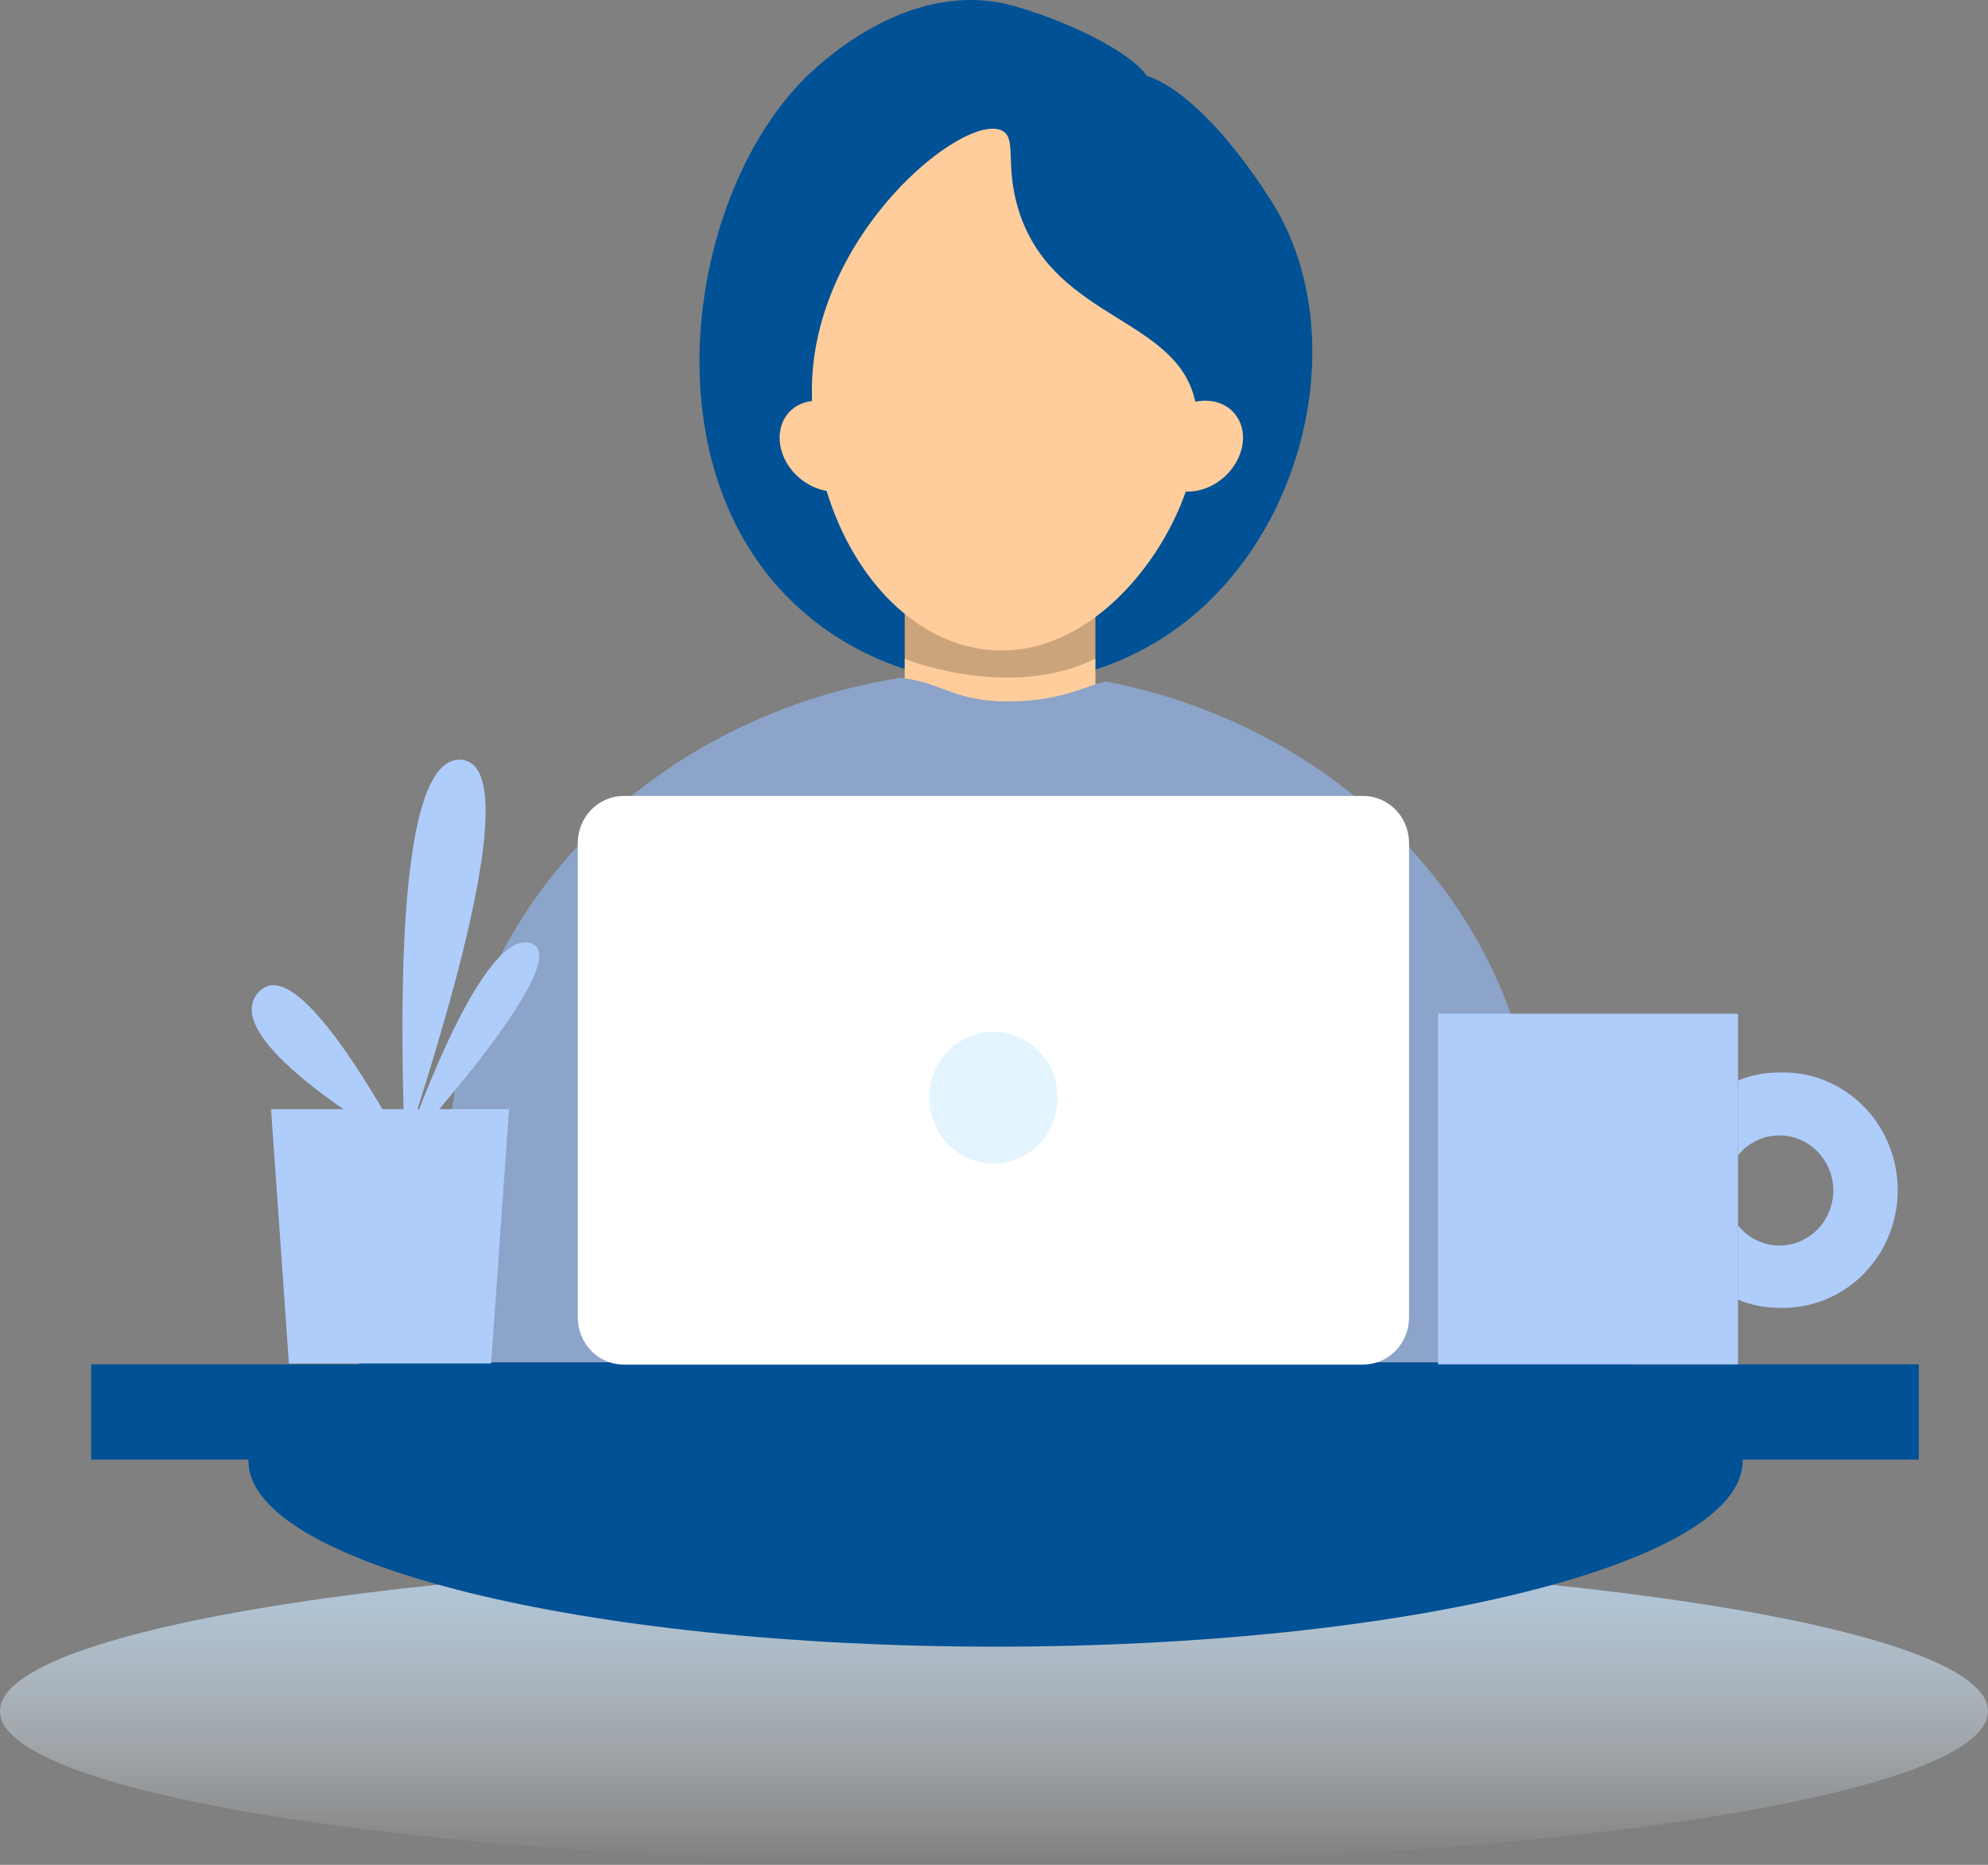
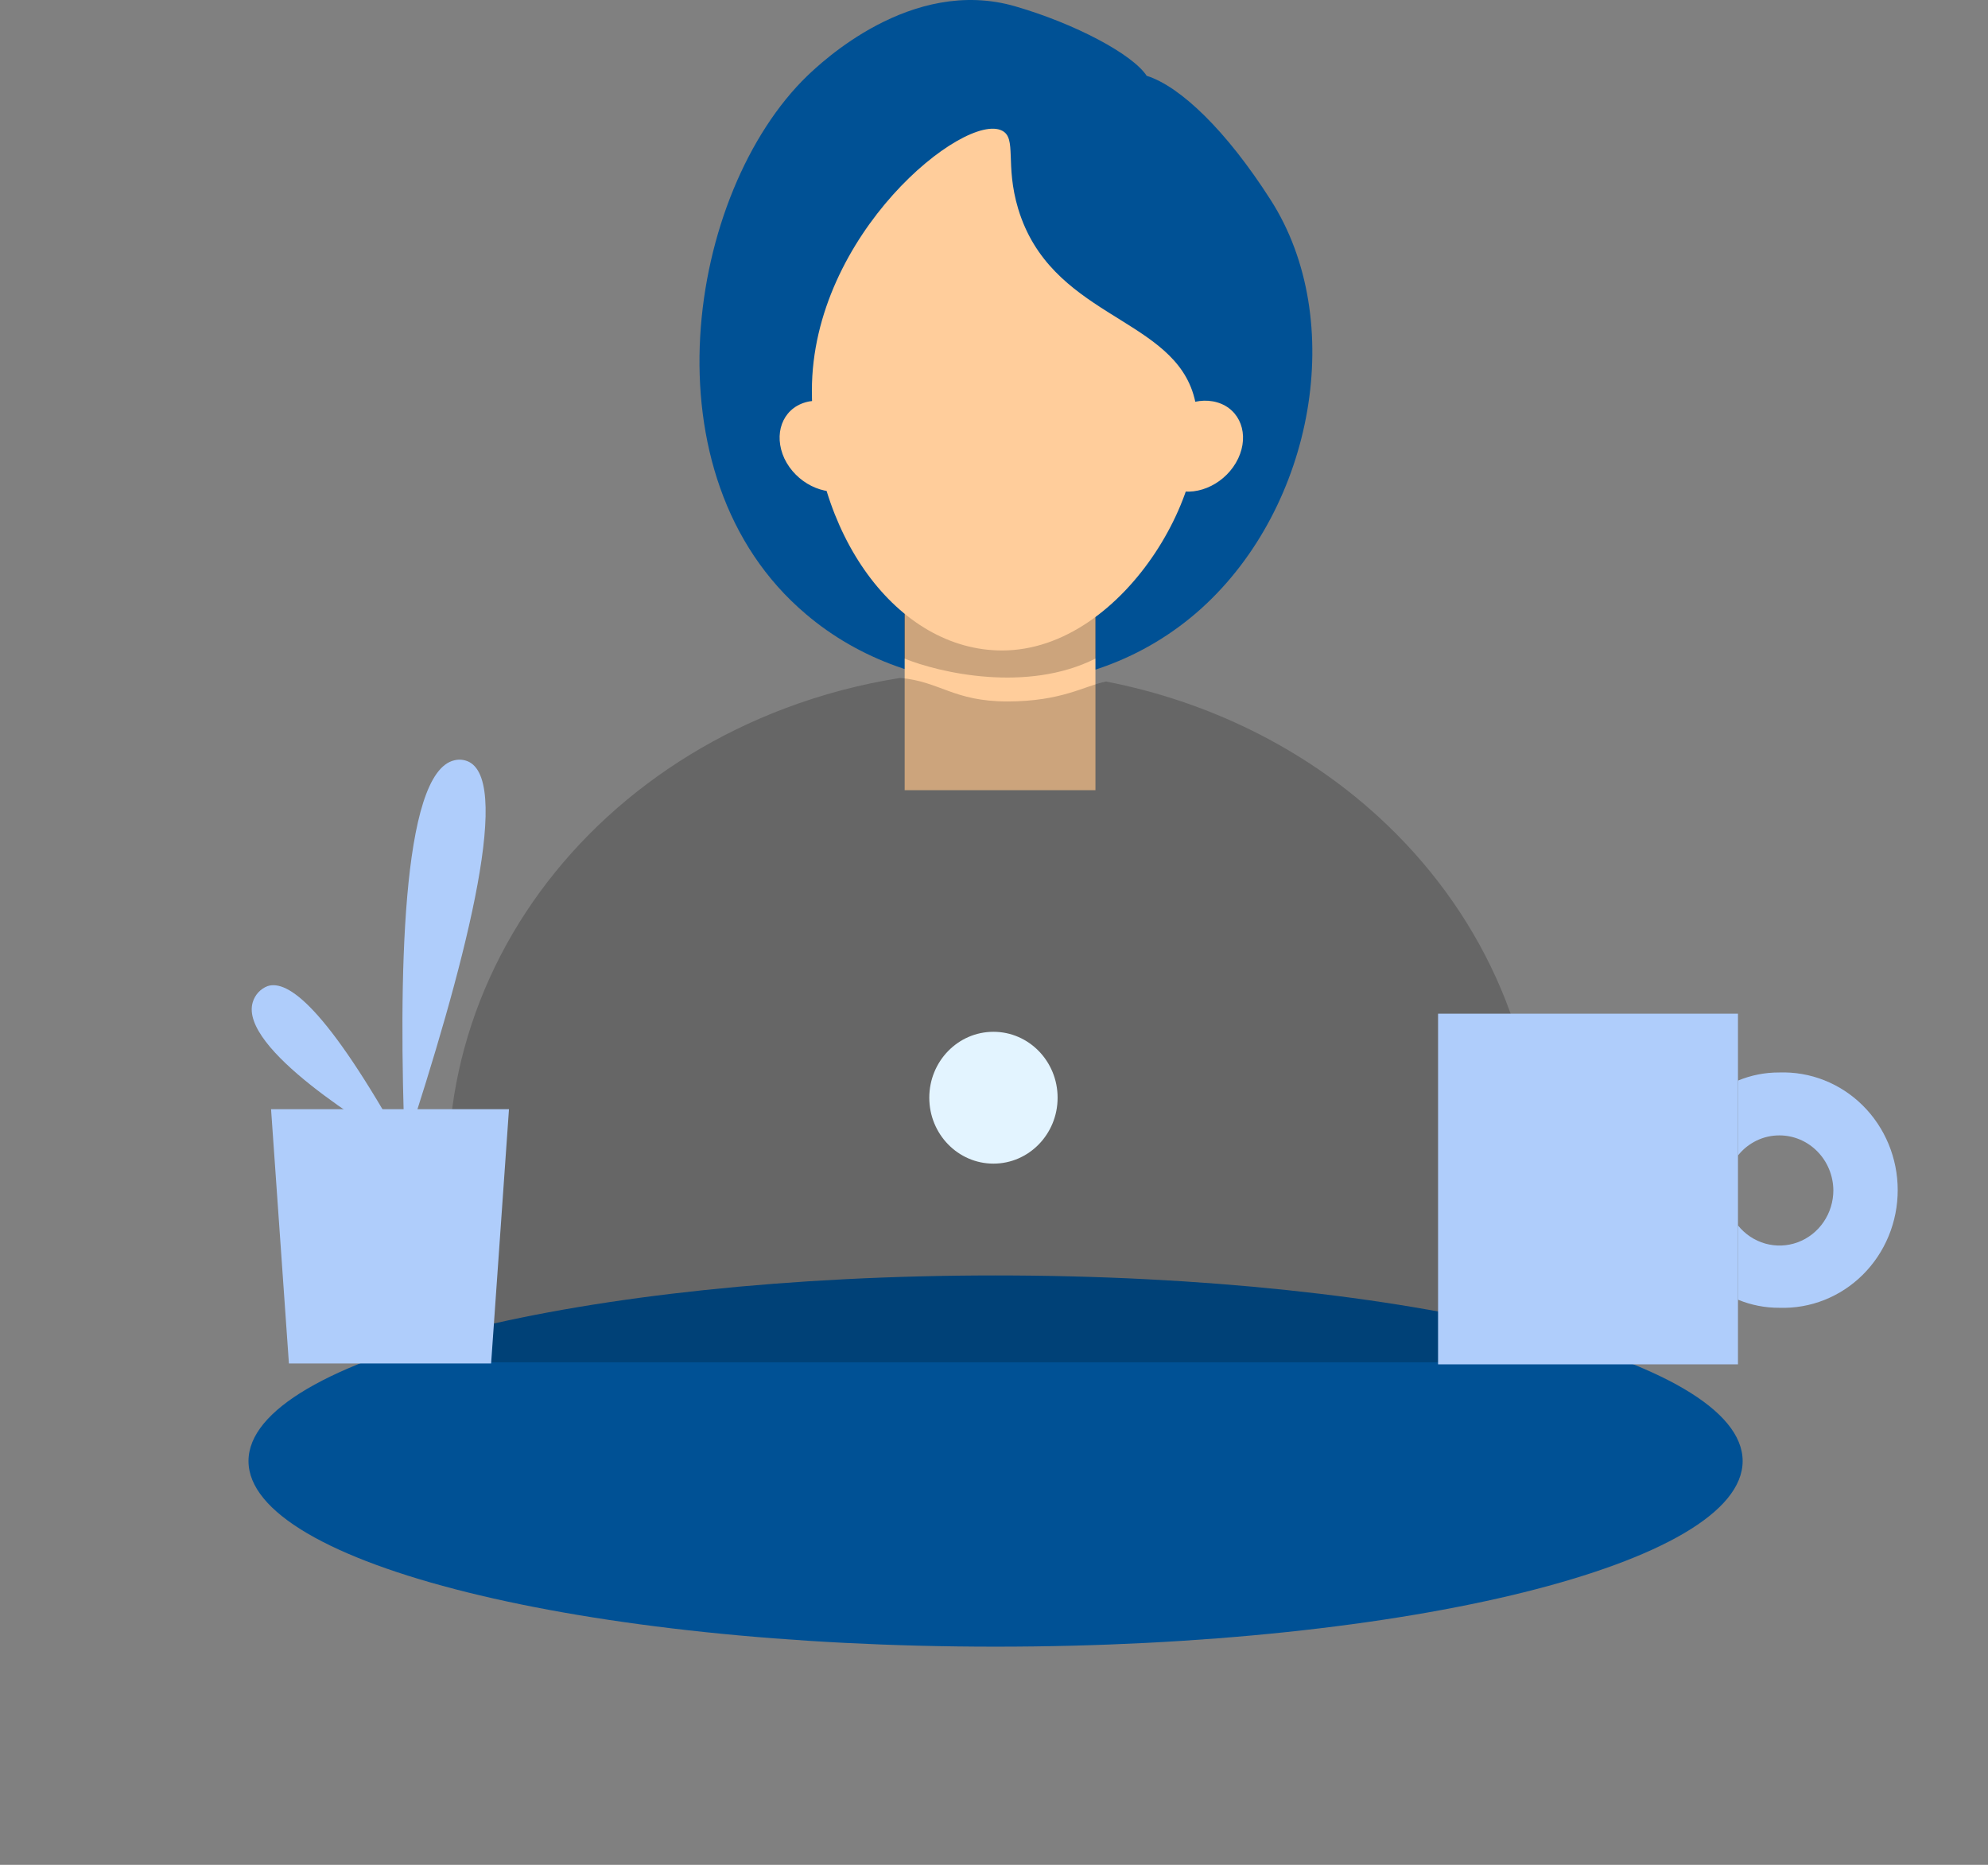
<svg xmlns="http://www.w3.org/2000/svg" width="918" height="861" viewBox="0 0 918 861" fill="none">
  <rect x="0" y="0" width="918" height="861" fill="#808080" stroke="none" />
-   <path d="M918 790.057C918 828.964 712.499 860.505 459 860.505C205.501 860.505 0 828.964 0 790.057C0 751.15 205.501 719.609 459 719.609C712.499 719.609 918 751.15 918 790.057Z" fill="url(#paint0_linear_2188_177)" />
  <path d="M804.703 674.578C804.703 721.909 650.251 760.278 459.726 760.278C269.201 760.278 114.75 721.909 114.75 674.578C114.75 627.248 269.201 588.879 459.726 588.879C650.251 588.879 804.703 627.248 804.703 674.578Z" fill="#005195" />
  <path d="M554.927 280.768C606.856 233.698 622.284 147.779 586.767 92.33C566.299 60.256 544.965 39.848 529.5 34.997C523.056 25.094 496.516 10.941 468.808 2.923C420.556 -11.07 378.709 29.424 372.796 34.997C317.38 88.602 296.494 219.626 372.19 283.574C421.352 325.471 501.482 329.08 554.927 280.768Z" fill="#005195" />
  <path d="M505.845 253.188H417.75V364.831H505.845V253.188Z" fill="#FFCD9B" />
  <path d="M417.5 304V275.5L506 279.5V304C474.4 320 433.833 310.667 417.5 304Z" fill="black" fill-opacity="0.2" />
  <path d="M550.48 180.272C564.676 220.272 519.955 300.33 462.721 300.33C414.241 300.33 374.906 246.555 374.906 180.33C374.906 108.11 445.439 51.511 462.721 60.329C469.679 63.845 463.956 75.834 470.184 96.468C485.11 145.517 538.36 146.093 550.48 180.272Z" fill="#FFCD9B" />
-   <path d="M710 629H207V539.535C206.978 509.357 213.466 479.471 226.093 451.584C238.72 423.696 257.239 398.354 280.592 377.006C303.944 355.657 331.673 338.72 362.195 327.162C379.441 320.631 397.388 315.89 415.699 313C434.205 314.659 440.208 323.86 465.217 323.86C490.226 323.86 500.73 316.68 510.733 314.658C557.949 323.819 601.675 345.281 636.329 376.933C683.5 420.017 710 478.452 710 539.382V629Z" fill="#AFCDFB" />
  <path d="M710 629H207V539.535C206.978 509.357 213.466 479.471 226.093 451.584C238.72 423.696 257.239 398.354 280.592 377.006C303.944 355.657 331.673 338.72 362.195 327.162C379.441 320.631 397.388 315.89 415.699 313C434.205 314.659 440.208 323.86 465.217 323.86C490.226 323.86 500.73 316.68 510.733 314.658C557.949 323.819 601.675 345.281 636.329 376.933C683.5 420.017 710 478.452 710 539.382V629Z" fill="black" fill-opacity="0.2" />
-   <path d="M886.044 629.922H42.123V673.899H886.044V629.922Z" fill="#005195" />
  <path d="M186.944 530.21C184.082 453.38 185.092 356.492 209.894 351.016C212.18 350.471 214.579 350.756 216.683 351.823C236.715 362.428 213.597 448.942 186.944 530.21Z" fill="#AFCDFB" />
  <path d="M186.951 530.206C150.422 464.327 132.747 452.338 123.601 455.278C121.963 455.89 120.486 456.886 119.288 458.187C118.09 459.487 117.204 461.057 116.699 462.77C110.358 484.039 170.735 520.638 186.951 530.206Z" fill="#AFCDFB" />
-   <path d="M186.953 530.214C186.953 530.214 221.069 429.349 244.692 435.343C268.315 441.337 186.953 530.214 186.953 530.214Z" fill="#AFCDFB" />
  <path d="M133.414 629.532H226.784L235.033 512.125H125.166L133.414 629.532Z" fill="#AFCDFB" />
-   <path d="M287.955 367.496H629.507C635.118 367.496 640.498 369.785 644.466 373.86C648.433 377.935 650.661 383.462 650.661 389.225V608.246C650.661 611.107 650.113 613.941 649.047 616.584C647.981 619.227 646.419 621.629 644.449 623.652C642.48 625.675 640.141 627.28 637.568 628.375C634.995 629.47 632.237 630.033 629.451 630.033H287.955C282.345 630.033 276.964 627.744 272.997 623.669C269.03 619.594 266.801 614.067 266.801 608.304V389.283C266.793 386.425 267.335 383.593 268.395 380.95C269.455 378.307 271.012 375.905 272.977 373.881C274.942 371.857 277.276 370.251 279.847 369.156C282.417 368.06 285.172 367.496 287.955 367.496V367.496Z" fill="white" />
  <path d="M458.744 537.255C475.107 537.255 488.371 523.63 488.371 506.823C488.371 490.016 475.107 476.391 458.744 476.391C442.382 476.391 429.117 490.016 429.117 506.823C429.117 523.63 442.382 537.255 458.744 537.255Z" fill="#E3F4FF" />
  <path d="M571.747 211.703C566.429 222.896 553.525 229.36 542.889 226.198C532.254 223.036 527.964 211.451 533.282 200.286C538.6 189.12 551.504 182.656 562.104 185.79C572.704 188.924 577.029 200.537 571.747 211.703Z" fill="#FFCD9B" />
  <path d="M362.207 211.703C367.531 222.896 380.45 229.36 391.097 226.198C401.745 223.036 406.039 211.451 400.715 200.286C395.392 189.12 382.473 182.656 371.825 185.79C361.178 188.924 357.06 200.537 362.207 211.703Z" fill="#FFCD9B" />
  <path d="M802.542 468.027H664.059V629.93H802.542V468.027Z" fill="#AFCDFB" />
  <path d="M846.589 549.521C846.594 554.784 845.016 559.919 842.07 564.225C839.125 568.531 834.957 571.796 830.135 573.575C825.314 575.355 820.075 575.56 815.136 574.164C810.196 572.767 805.797 569.838 802.541 565.775V600.069C808.622 602.581 815.121 603.854 821.675 603.815C828.765 604.053 835.829 602.823 842.447 600.2C849.065 597.577 855.102 593.613 860.199 588.546C865.296 583.478 869.349 577.409 872.117 570.7C874.885 563.991 876.311 556.779 876.311 549.492C876.311 542.206 874.885 534.994 872.117 528.285C869.349 521.576 865.296 515.507 860.199 510.439C855.102 505.371 849.065 501.408 842.447 498.785C835.829 496.162 828.765 494.932 821.675 495.169C815.121 495.131 808.622 496.403 802.541 498.916V533.498C804.859 530.588 807.779 528.246 811.089 526.64C814.399 525.035 818.015 524.208 821.675 524.219C828.234 524.218 834.529 526.875 839.193 531.612C843.858 536.349 846.515 542.784 846.589 549.521Z" fill="#AFCDFB" />
  <defs>
    <linearGradient id="paint0_linear_2188_177" x1="459" y1="719.609" x2="459" y2="860.505" gradientUnits="userSpaceOnUse">
      <stop stop-color="#B0C9DE" />
      <stop offset="1" stop-color="#E6EEF4" stop-opacity="0" />
    </linearGradient>
  </defs>
</svg>